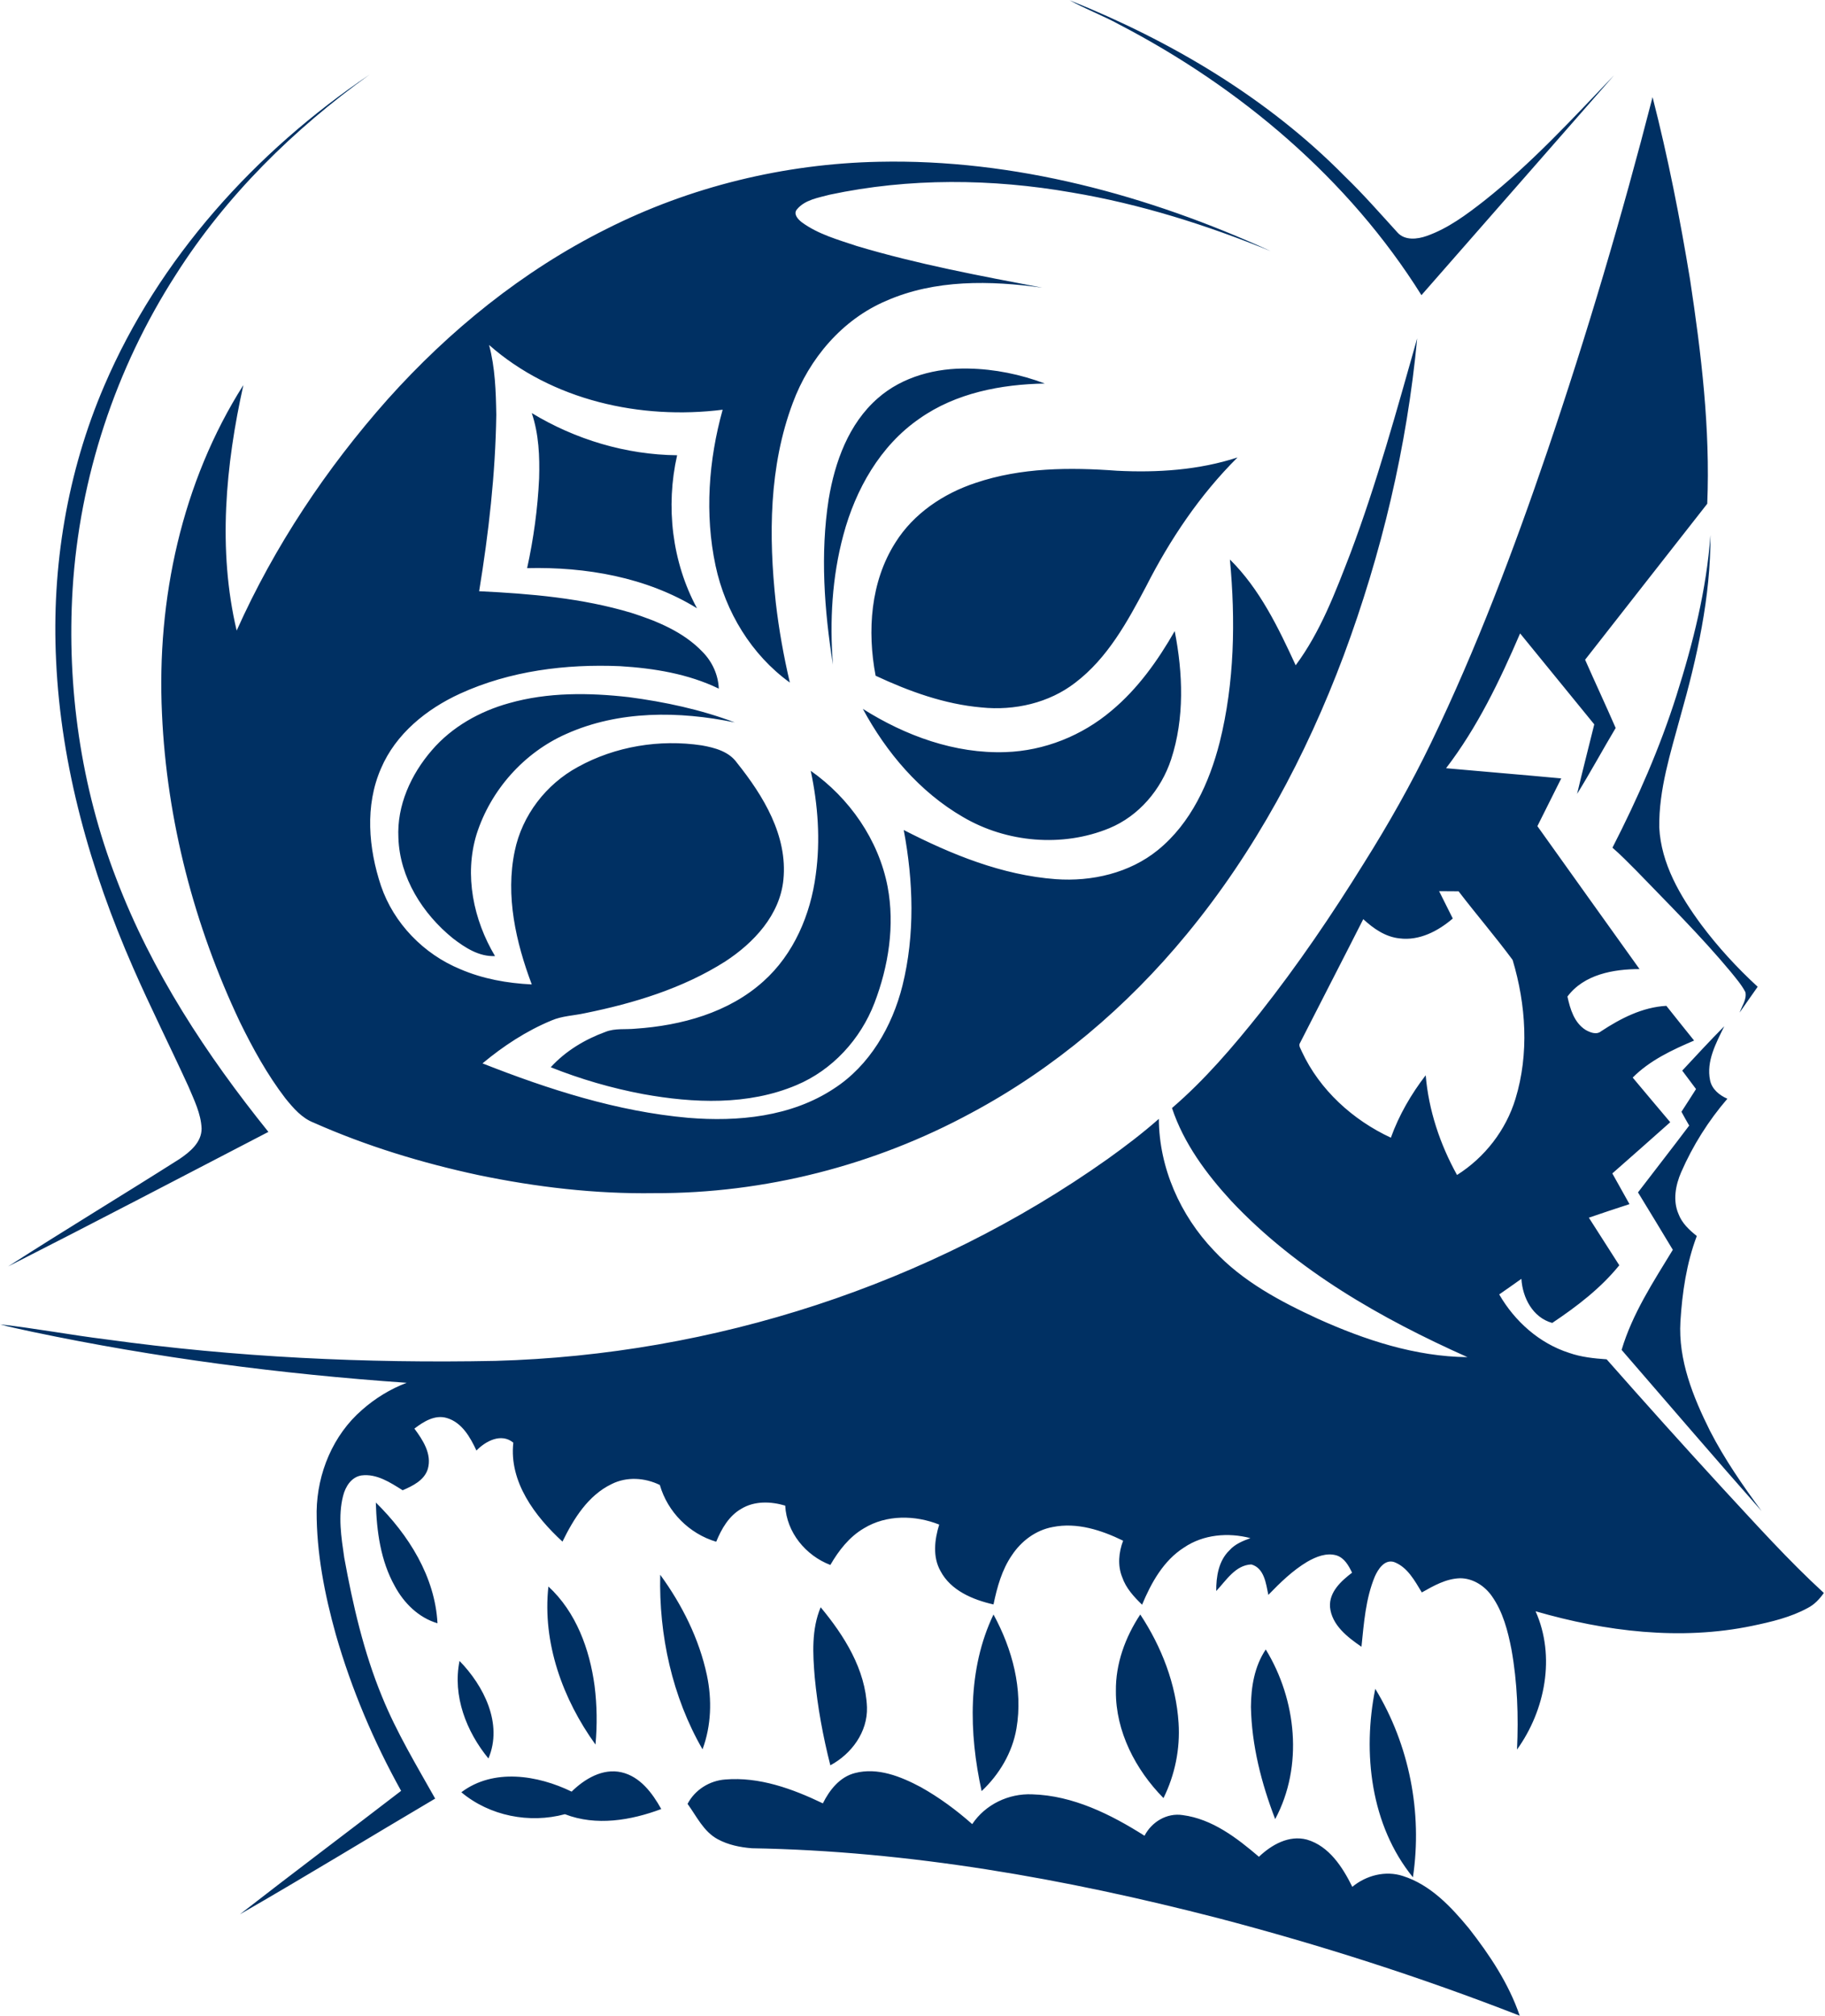
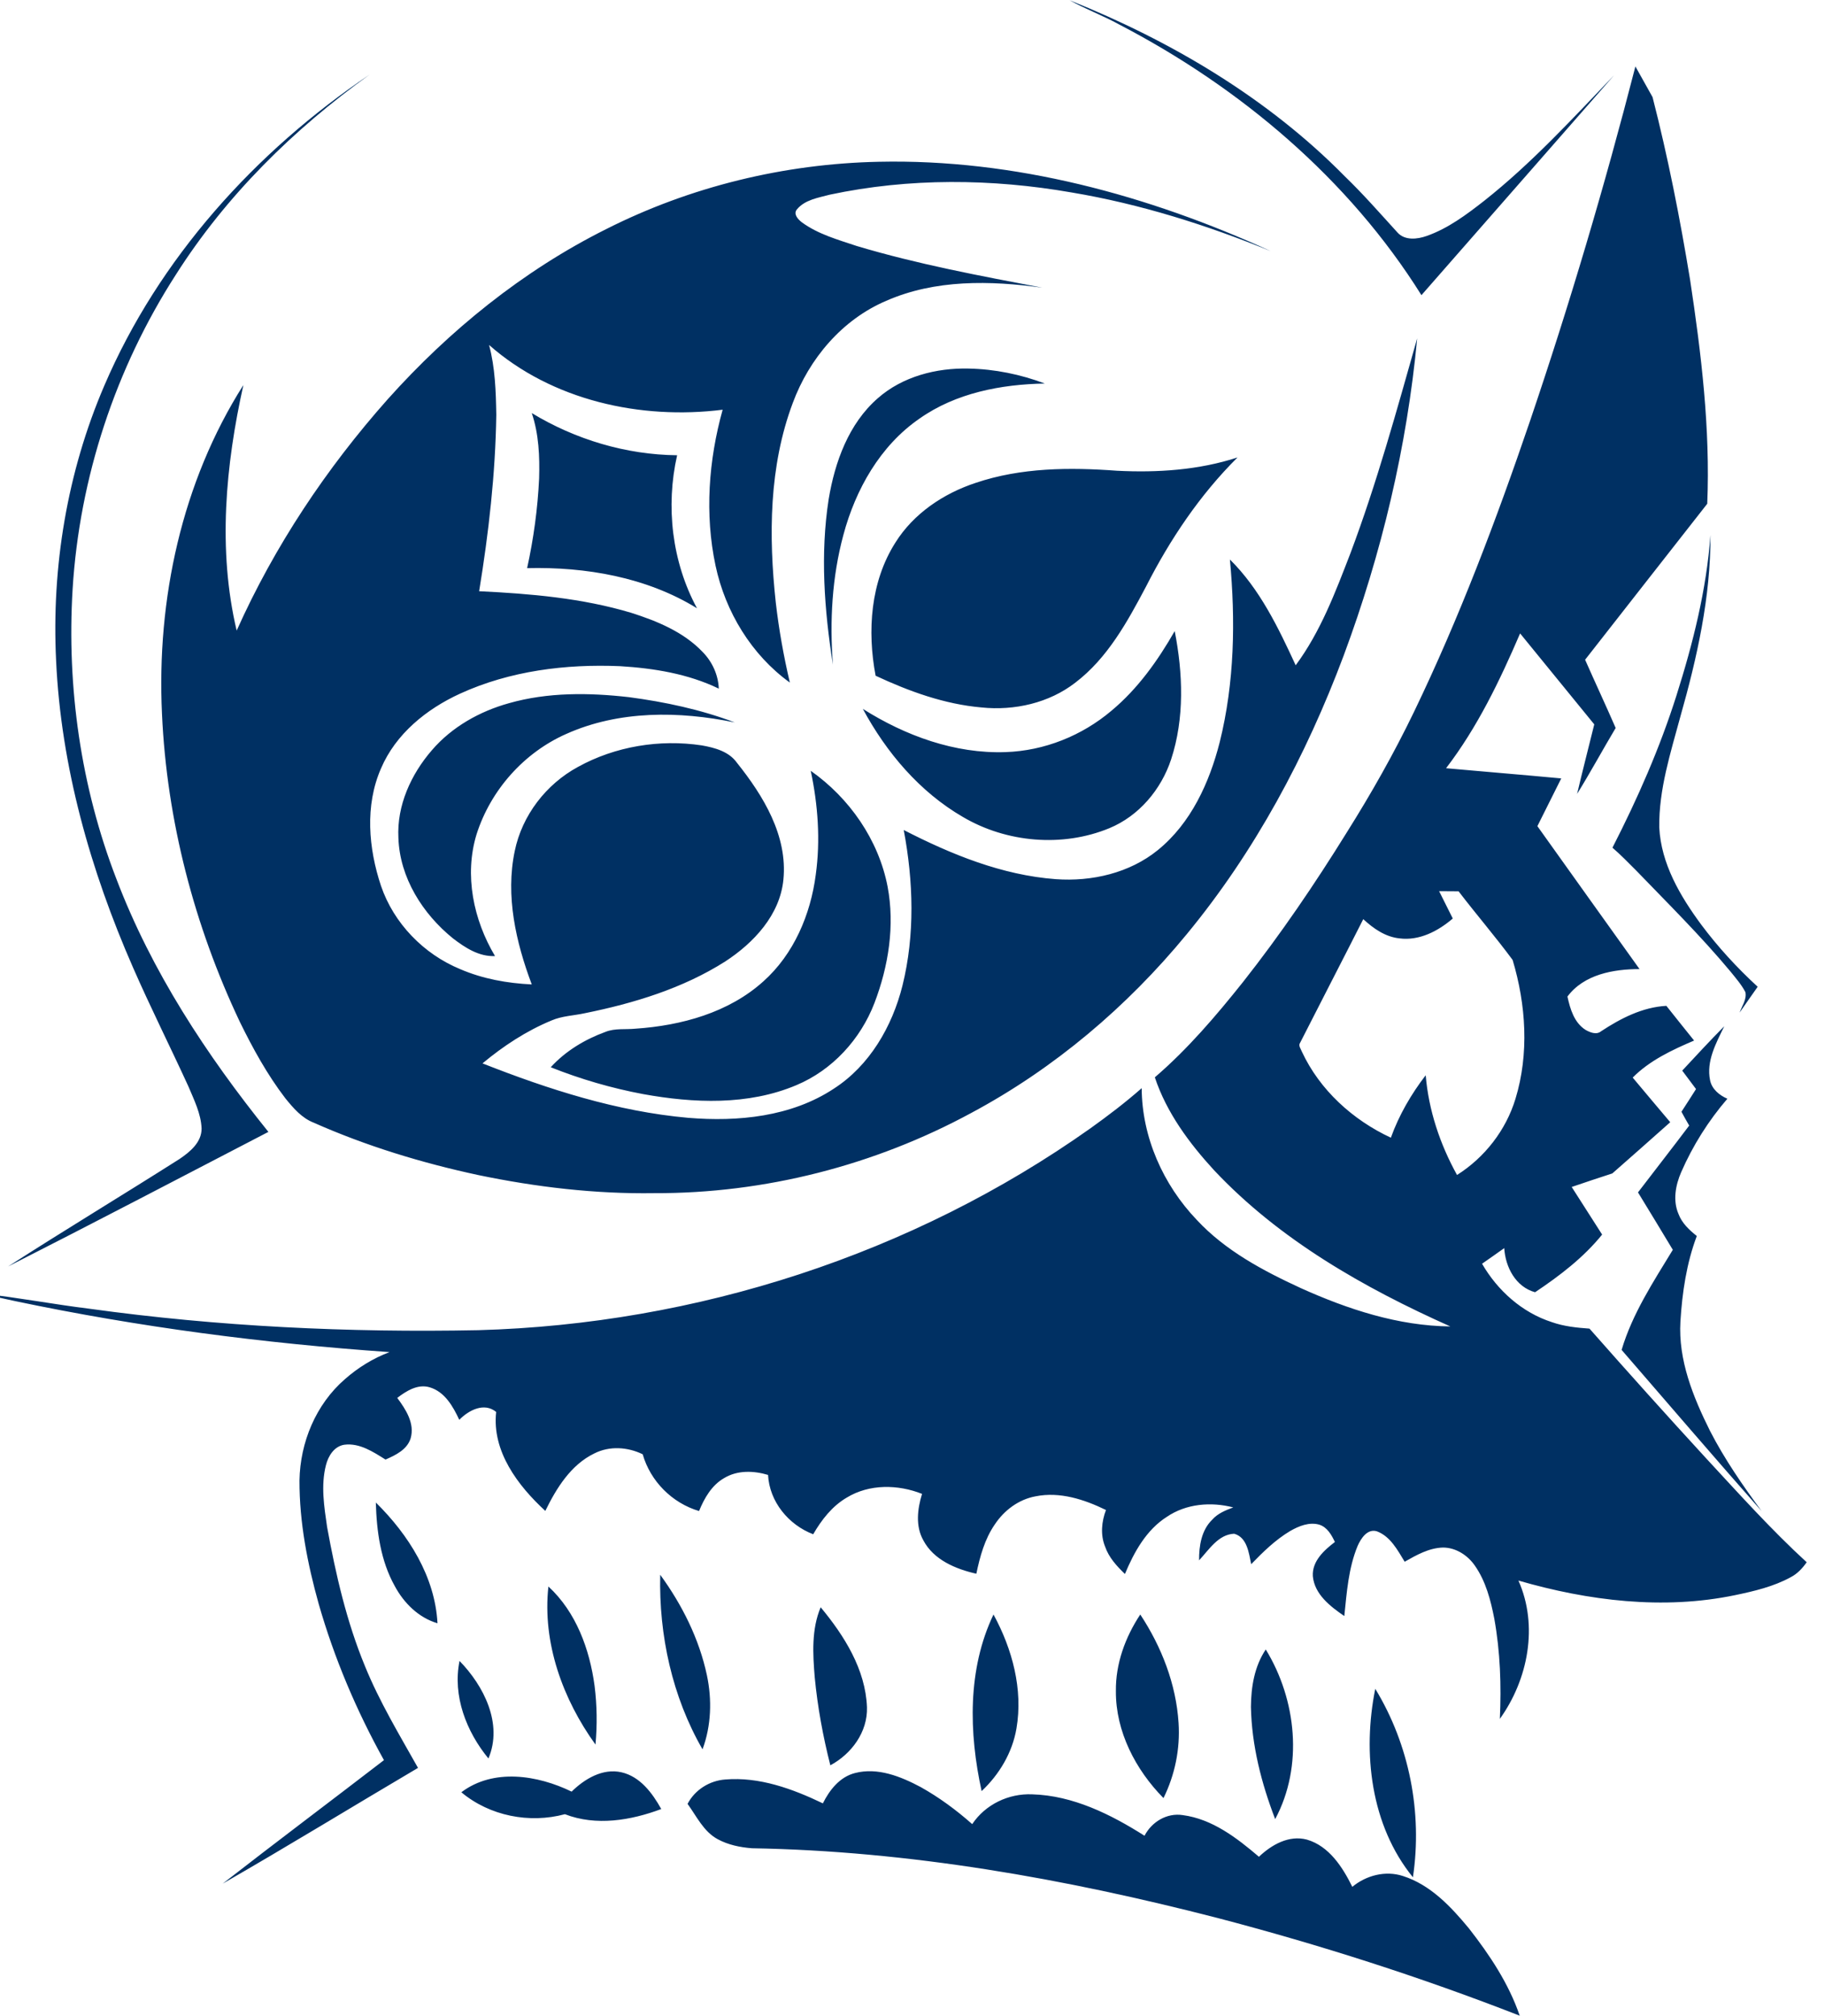
<svg xmlns="http://www.w3.org/2000/svg" version="1.2" viewBox="0 0 1415 1563">
-   <path fill="#003063" fill-rule="evenodd" d="M861.8 550.9c20.3-16.9 35.9-38.8 49-61.7 6.4 32.7 7.7 67.5-2.8 99.5-7.7 23.3-24.9 43.8-47.9 53.3-36.4 15-79.7 11.2-113.5-8.7-33.5-19.4-59.4-50-77.6-83.8 32.9 20.8 71.4 34.9 110.7 33.5 30-1 59.2-12.7 82.1-32.1zm-233.2 46.6c30 21.1 52.6 53.5 59.6 89.8 5.7 30.2.7 61.7-10.2 90.2-10.8 28.1-32.6 52-60.6 63.7-37.4 15.8-79.6 14-118.8 6.9-24.5-4.6-48.5-11.6-71.6-20.8 11.5-12.6 26.5-21.6 42.4-27.4 7.4-3 15.5-1.7 23.3-2.5 35.5-2.4 72.3-12.4 99.2-36.7 23.6-21.1 36.6-51.8 40.6-82.7 3.7-26.8 1.7-54.1-3.9-80.5zM829.3.2c78.8 31.6 153.6 75.8 213.4 136.5 14.3 13.8 27.4 28.8 40.8 43.5 5.7 6.4 15.4 5.3 22.7 2.7 16.5-5.8 30.8-16.5 44.5-27.2 36.7-29 68.4-63.6 100.7-97.3-49.8 56.8-99.6 113.6-149.3 170.4-56.5-90.3-140.7-161.2-234.7-210C855 12 841.7 7.1 829.3.2zm452 75.1c12 46.7 21.3 94.1 29.1 141.6 8.7 57.4 15.7 115.5 13.3 173.6-31.6 40.2-63.1 80.6-94.7 120.9 7.8 17.7 16 35.2 23.7 52.9-10.1 16.9-19.5 34.3-29.9 51.1 4.2-18 8.9-35.9 13.3-53.9q-28.7-35.3-57.5-70.5c-15.7 36.5-33.1 72.8-57.4 104.5 29.7 2.7 59.6 5.1 89.3 7.9-6.2 12.3-12.3 24.7-18.5 37 26.4 36.9 52.7 73.9 79.2 110.8-20.2 0-43.1 4.1-55.9 21.3 2.1 9.6 5.2 20.2 14 25.8 3.5 2 8.5 4.1 12.1 1.1 15.2-10 32.1-18.7 50.6-19.7 7.1 9 14.3 17.9 21.5 26.9-17.1 7.3-34.4 15.4-47.6 28.7 9.6 11.6 19.4 23 29.1 34.6-14.9 13.3-29.9 26.5-44.9 39.7q6.7 11.9 13.3 23.8c-10.5 3.4-21 6.9-31.5 10.5 7.8 12.3 15.8 24.6 23.6 36.9-14.5 17.9-33 32-52 44.7-15.1-4.2-23-19.5-23.9-34.2-5.7 4.1-11.5 8.1-17.2 12.1 12 20.8 31.1 37.9 54.2 45.3 9.4 3.3 19.3 4.3 29.1 5 29.8 33.8 59.9 67.3 90.4 100.5 25.4 27.4 50.4 55.3 78 80.6-3.3 4.7-7.3 9-12.4 11.6-13.3 7.3-28.3 10.8-43.1 13.9-55.7 11.6-113.8 4.4-168-11.3 15.6 35 7.5 76.7-14.4 107.2 1.2-25.9.3-52-4.3-77.6-2.8-14.4-6.6-29.1-15.1-41.2-5.6-8.1-14.8-14-24.7-14-10.9.3-20.5 5.8-29.7 11-5.5-9-11.1-19.7-21.6-23.6-7.4-2.2-12.4 5.7-14.9 11.4-7.1 17.2-8.4 36-10.3 54.3-10.8-7.4-23.1-16.8-24.4-30.9-.7-11.6 8.7-20.1 17.1-26.5-2.6-5.5-5.9-11.4-12-13.4-7.8-2.3-15.9 1-22.7 4.9-11.4 6.8-21 16.2-30.2 25.7-1.8-8.6-3.1-20.8-13.2-23.6-12.3.5-19.5 12.4-27.2 20.6-.1-11.1 1.8-23.4 10.2-31.5 4.3-4.9 10.4-7.3 16.3-9.5-17.2-4.5-36.5-2.9-51.5 7.3-15.9 10.1-25.4 27.3-32.5 44.3-6.3-6.1-12.5-12.8-15.4-21.3-3.7-9.1-2.7-19.3.7-28.3-16.8-8.2-35.8-14.4-54.6-10.6-13.1 2.4-24.3 10.8-31.6 21.8-7.8 11.3-11.5 24.8-14.3 38.2-15.9-3.6-33.1-10.7-41.1-25.9-6.2-11-4.6-24.3-1-36-18.6-7.4-40.9-7.8-58.4 2.9-11.3 6.6-19.5 17.2-26 28.4-19.1-7.3-33.9-25.2-35-46-11.1-3.3-23.8-3.8-34.1 2.5-9.6 5.5-15.3 15.5-19.4 25.5-20.9-6.2-37.7-23.1-43.7-44-11.7-5.7-25.7-6.6-37.4-.7-18.3 8.8-29.5 27-38.1 44.6-21.2-19.5-41.5-46.2-38.1-76.7-9.3-7.7-21.4-1.3-28.6 6.1-4.8-10.3-11.2-21.7-22.9-25.2-9.3-2.8-18.1 2.8-25.2 8.2 6.6 8.9 13.7 19.7 10.4 31.3-2.7 8.8-11.7 13.1-19.5 16.5-9.6-6-20.1-13-31.9-11.5-7.9 1.2-12.5 8.7-14.3 15.9-4 15.7-1.4 32 .9 47.8 6.7 36.7 15.1 73.4 29.4 108 11.2 27.5 26.6 53 41.1 78.8-50.5 29.8-100.6 60.5-151.4 89.7 41.4-32.2 83.4-63.7 125-95.7-21.3-38.3-38.5-78.9-50.6-121.1-8.7-31.1-15-63.3-14.9-95.7.5-29.5 12.7-59 35.2-78.5 10.2-9 21.9-16.2 34.6-21-97.4-6.8-194.5-19.4-290.1-39.5-8.4-1.9-16.9-3.5-25.1-5.8 27.7 3.1 55 8.3 82.7 11.7 99.8 13.8 200.7 18.6 301.4 16.6 168.8-4.7 336.6-58.7 474.6-156.5 13.7-9.8 27.1-20 39.7-31.1.2 37.9 16.6 74.8 42.7 102.1 22.2 23.9 51.4 39.4 80.7 52.9 36.4 16.4 75.5 29.3 115.9 29.7-66.9-29.9-132.4-67.1-183.1-121-19.3-21-36.9-44.7-46-72.1 25.5-21.9 47.4-47.6 68.3-73.8 29.2-37 55.7-76 80.5-116 19-30.2 36.6-61.3 52.1-93.4 35.2-73 63.9-149 90-225.6 30.7-90.5 57.9-182.2 81.7-274.8zm-165.5 615.5 10.6 21.2c-11.3 9.7-25.9 17.4-41.3 15.4-10.9-1.1-20.2-7.6-28.1-14.9-16.2 32-32.7 63.8-48.9 95.7-1.7 2.3.5 4.8 1.3 7 13.8 29.7 39.5 53 69 66.7 6.3-17.5 15.7-33.7 27-48.4 2.3 27.2 11.1 53.5 24.3 77.3 21.5-13.6 37.9-34.7 45.3-59 10.7-35 8.2-73-2.2-107.7-13.4-18.1-28.2-35.3-41.9-53.2-5 0-10.1-.1-15.1-.1zM80.8 299.1C123.1 200.3 198 117.5 286.6 57.8 227.8 100 175.2 151.7 136.3 213c-46.8 72.7-74.7 157.4-80 243.7-4.6 76.1 6.4 153.3 33.9 224.5 27.3 71.8 69.9 136.6 117.9 196.2-67.2 34.9-134.3 70-201.8 104.3 44-28.3 88.8-55.3 132.9-83.3 8.1-5.5 17.2-12.9 17.1-23.7-.5-11.5-5.8-22-10.2-32.5-14.1-30.8-29.4-61.2-43-92.3-32.9-75.1-55.8-155.5-59.6-237.8-3.6-72.6 8.6-146.2 37.3-213zm389-121.4c65.4-33.1 138.4-50.8 211.6-52.3 105.1-2.3 208.9 25.9 303.9 69.3-49.7-20.3-101.3-36.6-154.4-45.5-61.9-10.8-125.9-11.4-187.5 1.7-8.9 2.4-19.3 3.9-25.5 11.4-3.1 3.7 1 7.9 3.9 10.1 12.6 9.2 27.9 13.4 42.5 18.3 47.1 14.1 95.5 23.1 143.8 32.3-40.3-5.6-83-6.5-121 10.2-34.1 14.5-59.7 44.8-72.4 79.1-18.5 49.2-18.8 103.1-13.2 154.8 2.4 20.8 6.1 41.5 10.9 62-29.8-21.5-50-54.9-57.6-90.6-8.5-39.9-5.4-81.8 5.5-120.9-63.6 8-132.3-7.2-181.1-50.2 4.7 17.6 5.3 36 5.6 54.2-.7 45.8-5.9 91.5-13.3 136.7 39.7 1.9 79.7 5.3 117.8 16.7 20.1 6.4 40.6 14.8 55.4 30.3 7.5 7.6 12.2 17.8 12.6 28.5-23.8-11.5-50.3-15.8-76.5-17.4-42.1-1.8-85.4 3.6-124.1 21.3-26 11.9-49.9 31.2-61.3 58-12.6 28.8-9.7 61.9 0 91 9.9 29 33 52.8 61.3 64.5 17.6 7.6 36.6 11 55.6 11.9-12.3-32.7-20.5-68.6-13.2-103.4 5.7-27.7 24.3-51.8 49-65.2 29-16 63.4-21.6 96-16.7 10.1 1.8 21.1 4.7 27.3 13.5 20.4 25.5 39.4 56.5 36 90.6-2.7 27.4-23 49-45.1 63.4-32.9 20.9-70.8 32.4-108.8 40.1-8.6 1.9-17.7 2.1-25.8 5.6-19.6 8.1-37.4 19.8-53.6 33.3 51.3 20.2 104.4 37.3 159.5 42.2 38.5 3.2 79.9-.8 112.9-22.6 27.8-17.9 45.3-48.3 53.2-79.8 9.8-39.5 8.5-81 1-120.7 36.8 18.9 76.2 35 117.9 38.1 27.9 2 57.2-4.7 79.2-22.6 25.6-20.8 39.9-52.2 47.9-83.6 11.5-46.2 12.3-94.4 7.9-141.6 23.2 22.9 37.5 52.8 51 82 19.3-26 30.8-56.7 42.4-86.7 20.5-54.5 35.9-110.7 51.8-166.7-7.9 84-27.6 166.9-57 245.9-29.1 77.7-68.8 151.9-121.7 216-46.2 56.2-102.7 104.1-167 138.5-75.1 40.7-160.3 62.5-245.8 62.2-45.8.7-91.5-4.7-136.3-14-43.8-9.4-86.9-22.5-127.9-40.7-9.2-3.6-15.8-11.4-21.9-18.9-14-18.3-25.1-38.5-35.2-59.1-35.4-74.7-56.7-156.3-60.4-238.9-4.2-88.6 15.3-179.5 63.1-254.8-13.8 62.1-20 127.7-5.2 190.3 29.3-65.4 69.5-125.7 117.1-179.3 47.9-53.5 104.8-99.6 169.2-131.8zm210.8 131c19.2-16.9 45.4-23.6 70.5-23 20.1.4 40.2 4.5 59 11.6-33.9.6-69 7.3-97.2 27.2-30.5 21-49.6 55-59 90.2-8.8 32.6-10.7 66.8-8.1 100.5-6.7-42.3-9.9-85.7-3.3-128.2 4.8-28.9 15.5-58.6 38.1-78.3zm-268.3 11.5c33.8 20.5 73.1 32.3 112.7 32.7-9 39.7-4 82.7 15.4 118.6-39.1-24.1-86.3-32.2-131.7-31.1 5-22.8 8.2-46.1 9.3-69.5.5-17-.2-34.4-5.7-50.7zM866 364.9c31.4 1.6 63.5-.5 93.5-10.3-29.2 29-52.4 63.6-71 100.2-14.4 27.2-29.8 55.4-54.8 74.4-20.4 15.8-47.2 21.8-72.6 19.2-28.8-2.5-56.3-12.5-82.2-24.6-6.6-34.7-4-72.9 15.4-103.3 14.1-22.5 37.3-38 62.2-46.2 35.2-11.9 72.9-12.1 109.5-9.4zm433.9 174c12.8-40.4 23.2-81.8 26.3-124.1.2 47.9-10.4 95.1-23.4 140.9-7.6 28.1-16.7 56.3-16.3 85.7 1.4 28.1 16.2 53.2 32.5 75.3 13 17.4 27.8 33.5 43.8 48.2-4.7 6.6-9.3 13.3-14 20 1.8-5.1 5.6-10.1 4.5-15.8-3-5.8-7.4-10.8-11.5-15.9-22.9-27.5-48.4-52.7-73.2-78.4-6-6-12-12.2-18.4-17.7 19.5-38.1 36.8-77.4 49.7-118.2zm-905.3 6.2c30.2-8.6 62.1-8.2 93-4.7 27.9 3.7 55.7 9.6 82.1 19.6-43.1-8.9-89.8-9.4-130.6 8.9-32.9 14.5-58.7 43.6-69.6 77.8-9.7 31.7-2.4 66.4 14.3 94.4-12.4.6-23.2-6.5-32.6-13.7-23.5-19-41.3-47.1-42.3-77.9-1.3-25.1 9.8-49.3 25.9-67.9 15.5-18.1 37.1-30.2 59.8-36.5zm909.7 284.8c10.7-11.5 21.5-23.2 32.6-34.4-6.3 13-14.1 27-11 41.9 1.4 6.9 7.2 11.6 13.4 14.3-14.7 17.1-26.8 36.3-35.8 56.9-4.4 10.1-6.6 22-2.1 32.4 2.7 7.2 8.4 12.5 14.2 17.1-8 21.2-11.3 43.8-12.7 66.2-1.8 29.9 9.8 58.5 22.9 84.8 11.3 22 25.4 42.3 40 62.2-36.5-41.3-72.4-83.2-108.5-124.9 8.3-28 24.6-52.8 39.7-77.6-8.9-14.9-18-29.7-27-44.5 13.2-17.3 26.6-34.4 39.7-51.8q-3.1-5.3-6-10.7c3.8-5.9 7.6-11.7 11.3-17.6-3.5-4.7-7.1-9.5-10.7-14.3zM291.4 1164.7c25.3 24.9 45.9 57.4 47.8 93.6-14.6-4.3-26-15.6-33.1-28.8-11-19.6-14.1-42.6-14.7-64.8zm220.5 56c16.9 23.2 30.2 49.6 36.2 77.9 4 18.9 3.4 39.1-3.4 57.4-23.5-40.7-33.9-88.5-32.8-135.3zm-86.7 9.1c21.5 19.8 32 48.7 35.8 77 1.9 15.1 2.1 30.4.7 45.5-25.3-35-41.3-78.9-36.5-122.5zm211.1 16.1c18.3 22 34.8 48.2 35.9 77.5.6 19.2-12 36.2-28.4 45-5.7-22.4-9.9-45.2-12.1-68.2-1.5-18.1-2.6-37.2 4.6-54.3zm124.8 142.5c-9.9-45-11.1-94.5 9.2-136.9 14.6 26.8 23 58 17.8 88.4-3.2 18.7-13.3 35.6-27 48.5zm104.1-77.5c-.3-21.2 7.3-41.9 18.9-59.4 16.5 25 27.8 54 29.7 84.1 1.3 20-2.8 40.2-11.7 58.2-21.6-21.9-37.1-51.6-36.9-82.9zm104.7 12.3c.1-15.5 2.7-31.5 11.5-44.6 23.8 38.9 29.3 90.5 7.3 131.5-10.7-27.8-18.2-57.1-18.8-86.9zm-613.6-35.7c18.8 19.3 33.8 48.7 22.4 75.6-17.1-20.8-27.9-48.5-22.4-75.6zm739.2 167.7c-32.8-40.3-39.2-96.5-29.2-146.1 26.4 43.3 36.7 96 29.2 146.1zm-652.3-66.4c10-9.8 24-18.3 38.6-15 14.5 3.3 24 16.1 30.9 28.5-23.5 8.8-50.5 13.4-74.7 4-27.5 7.4-58.3 1.4-80.3-17 24.9-18.8 59.2-13.3 85.5-.5zm219.7-14.4c17.6-4.6 35.6 2.7 51 10.9 14.3 8 27.6 17.8 39.9 28.7 10.2-15.3 28.3-23.9 46.5-23.1 31.6.9 60.9 15.5 87.1 32.1 5.5-10.7 17.3-17.9 29.6-16 22.9 3 42 17.7 59.1 32.3 9.8-9.3 23.2-17 37.2-13.3 17.2 5 27.7 21.4 35.2 36.6 10.8-8.9 25.7-12.8 39.2-8.4 21.4 6.8 37.3 23.8 51.2 40.6 16.1 20.6 30.9 42.8 39.4 67.7-76.6-29.9-155-55-234.5-75.8-117.9-30.4-238.8-51.9-360.8-54-9.1-.7-18.4-2.6-26.5-7-11-5.9-16.4-17.8-23.4-27.4 5.7-10.9 17-18 29.2-18.9 26.4-2.2 52.2 7.2 75.7 18.5 5.2-10.4 13.1-20.5 24.9-23.5z" />
+   <path fill="#003063" fill-rule="evenodd" d="M861.8 550.9c20.3-16.9 35.9-38.8 49-61.7 6.4 32.7 7.7 67.5-2.8 99.5-7.7 23.3-24.9 43.8-47.9 53.3-36.4 15-79.7 11.2-113.5-8.7-33.5-19.4-59.4-50-77.6-83.8 32.9 20.8 71.4 34.9 110.7 33.5 30-1 59.2-12.7 82.1-32.1zm-233.2 46.6c30 21.1 52.6 53.5 59.6 89.8 5.7 30.2.7 61.7-10.2 90.2-10.8 28.1-32.6 52-60.6 63.7-37.4 15.8-79.6 14-118.8 6.9-24.5-4.6-48.5-11.6-71.6-20.8 11.5-12.6 26.5-21.6 42.4-27.4 7.4-3 15.5-1.7 23.3-2.5 35.5-2.4 72.3-12.4 99.2-36.7 23.6-21.1 36.6-51.8 40.6-82.7 3.7-26.8 1.7-54.1-3.9-80.5zM829.3.2c78.8 31.6 153.6 75.8 213.4 136.5 14.3 13.8 27.4 28.8 40.8 43.5 5.7 6.4 15.4 5.3 22.7 2.7 16.5-5.8 30.8-16.5 44.5-27.2 36.7-29 68.4-63.6 100.7-97.3-49.8 56.8-99.6 113.6-149.3 170.4-56.5-90.3-140.7-161.2-234.7-210C855 12 841.7 7.1 829.3.2zm452 75.1c12 46.7 21.3 94.1 29.1 141.6 8.7 57.4 15.7 115.5 13.3 173.6-31.6 40.2-63.1 80.6-94.7 120.9 7.8 17.7 16 35.2 23.7 52.9-10.1 16.9-19.5 34.3-29.9 51.1 4.2-18 8.9-35.9 13.3-53.9q-28.7-35.3-57.5-70.5c-15.7 36.5-33.1 72.8-57.4 104.5 29.7 2.7 59.6 5.1 89.3 7.9-6.2 12.3-12.3 24.7-18.5 37 26.4 36.9 52.7 73.9 79.2 110.8-20.2 0-43.1 4.1-55.9 21.3 2.1 9.6 5.2 20.2 14 25.8 3.5 2 8.5 4.1 12.1 1.1 15.2-10 32.1-18.7 50.6-19.7 7.1 9 14.3 17.9 21.5 26.9-17.1 7.3-34.4 15.4-47.6 28.7 9.6 11.6 19.4 23 29.1 34.6-14.9 13.3-29.9 26.5-44.9 39.7c-10.5 3.4-21 6.9-31.5 10.5 7.8 12.3 15.8 24.6 23.6 36.9-14.5 17.9-33 32-52 44.7-15.1-4.2-23-19.5-23.9-34.2-5.7 4.1-11.5 8.1-17.2 12.1 12 20.8 31.1 37.9 54.2 45.3 9.4 3.3 19.3 4.3 29.1 5 29.8 33.8 59.9 67.3 90.4 100.5 25.4 27.4 50.4 55.3 78 80.6-3.3 4.7-7.3 9-12.4 11.6-13.3 7.3-28.3 10.8-43.1 13.9-55.7 11.6-113.8 4.4-168-11.3 15.6 35 7.5 76.7-14.4 107.2 1.2-25.9.3-52-4.3-77.6-2.8-14.4-6.6-29.1-15.1-41.2-5.6-8.1-14.8-14-24.7-14-10.9.3-20.5 5.8-29.7 11-5.5-9-11.1-19.7-21.6-23.6-7.4-2.2-12.4 5.7-14.9 11.4-7.1 17.2-8.4 36-10.3 54.3-10.8-7.4-23.1-16.8-24.4-30.9-.7-11.6 8.7-20.1 17.1-26.5-2.6-5.5-5.9-11.4-12-13.4-7.8-2.3-15.9 1-22.7 4.9-11.4 6.8-21 16.2-30.2 25.7-1.8-8.6-3.1-20.8-13.2-23.6-12.3.5-19.5 12.4-27.2 20.6-.1-11.1 1.8-23.4 10.2-31.5 4.3-4.9 10.4-7.3 16.3-9.5-17.2-4.5-36.5-2.9-51.5 7.3-15.9 10.1-25.4 27.3-32.5 44.3-6.3-6.1-12.5-12.8-15.4-21.3-3.7-9.1-2.7-19.3.7-28.3-16.8-8.2-35.8-14.4-54.6-10.6-13.1 2.4-24.3 10.8-31.6 21.8-7.8 11.3-11.5 24.8-14.3 38.2-15.9-3.6-33.1-10.7-41.1-25.9-6.2-11-4.6-24.3-1-36-18.6-7.4-40.9-7.8-58.4 2.9-11.3 6.6-19.5 17.2-26 28.4-19.1-7.3-33.9-25.2-35-46-11.1-3.3-23.8-3.8-34.1 2.5-9.6 5.5-15.3 15.5-19.4 25.5-20.9-6.2-37.7-23.1-43.7-44-11.7-5.7-25.7-6.6-37.4-.7-18.3 8.8-29.5 27-38.1 44.6-21.2-19.5-41.5-46.2-38.1-76.7-9.3-7.7-21.4-1.3-28.6 6.1-4.8-10.3-11.2-21.7-22.9-25.2-9.3-2.8-18.1 2.8-25.2 8.2 6.6 8.9 13.7 19.7 10.4 31.3-2.7 8.8-11.7 13.1-19.5 16.5-9.6-6-20.1-13-31.9-11.5-7.9 1.2-12.5 8.7-14.3 15.9-4 15.7-1.4 32 .9 47.8 6.7 36.7 15.1 73.4 29.4 108 11.2 27.5 26.6 53 41.1 78.8-50.5 29.8-100.6 60.5-151.4 89.7 41.4-32.2 83.4-63.7 125-95.7-21.3-38.3-38.5-78.9-50.6-121.1-8.7-31.1-15-63.3-14.9-95.7.5-29.5 12.7-59 35.2-78.5 10.2-9 21.9-16.2 34.6-21-97.4-6.8-194.5-19.4-290.1-39.5-8.4-1.9-16.9-3.5-25.1-5.8 27.7 3.1 55 8.3 82.7 11.7 99.8 13.8 200.7 18.6 301.4 16.6 168.8-4.7 336.6-58.7 474.6-156.5 13.7-9.8 27.1-20 39.7-31.1.2 37.9 16.6 74.8 42.7 102.1 22.2 23.9 51.4 39.4 80.7 52.9 36.4 16.4 75.5 29.3 115.9 29.7-66.9-29.9-132.4-67.1-183.1-121-19.3-21-36.9-44.7-46-72.1 25.5-21.9 47.4-47.6 68.3-73.8 29.2-37 55.7-76 80.5-116 19-30.2 36.6-61.3 52.1-93.4 35.2-73 63.9-149 90-225.6 30.7-90.5 57.9-182.2 81.7-274.8zm-165.5 615.5 10.6 21.2c-11.3 9.7-25.9 17.4-41.3 15.4-10.9-1.1-20.2-7.6-28.1-14.9-16.2 32-32.7 63.8-48.9 95.7-1.7 2.3.5 4.8 1.3 7 13.8 29.7 39.5 53 69 66.7 6.3-17.5 15.7-33.7 27-48.4 2.3 27.2 11.1 53.5 24.3 77.3 21.5-13.6 37.9-34.7 45.3-59 10.7-35 8.2-73-2.2-107.7-13.4-18.1-28.2-35.3-41.9-53.2-5 0-10.1-.1-15.1-.1zM80.8 299.1C123.1 200.3 198 117.5 286.6 57.8 227.8 100 175.2 151.7 136.3 213c-46.8 72.7-74.7 157.4-80 243.7-4.6 76.1 6.4 153.3 33.9 224.5 27.3 71.8 69.9 136.6 117.9 196.2-67.2 34.9-134.3 70-201.8 104.3 44-28.3 88.8-55.3 132.9-83.3 8.1-5.5 17.2-12.9 17.1-23.7-.5-11.5-5.8-22-10.2-32.5-14.1-30.8-29.4-61.2-43-92.3-32.9-75.1-55.8-155.5-59.6-237.8-3.6-72.6 8.6-146.2 37.3-213zm389-121.4c65.4-33.1 138.4-50.8 211.6-52.3 105.1-2.3 208.9 25.9 303.9 69.3-49.7-20.3-101.3-36.6-154.4-45.5-61.9-10.8-125.9-11.4-187.5 1.7-8.9 2.4-19.3 3.9-25.5 11.4-3.1 3.7 1 7.9 3.9 10.1 12.6 9.2 27.9 13.4 42.5 18.3 47.1 14.1 95.5 23.1 143.8 32.3-40.3-5.6-83-6.5-121 10.2-34.1 14.5-59.7 44.8-72.4 79.1-18.5 49.2-18.8 103.1-13.2 154.8 2.4 20.8 6.1 41.5 10.9 62-29.8-21.5-50-54.9-57.6-90.6-8.5-39.9-5.4-81.8 5.5-120.9-63.6 8-132.3-7.2-181.1-50.2 4.7 17.6 5.3 36 5.6 54.2-.7 45.8-5.9 91.5-13.3 136.7 39.7 1.9 79.7 5.3 117.8 16.7 20.1 6.4 40.6 14.8 55.4 30.3 7.5 7.6 12.2 17.8 12.6 28.5-23.8-11.5-50.3-15.8-76.5-17.4-42.1-1.8-85.4 3.6-124.1 21.3-26 11.9-49.9 31.2-61.3 58-12.6 28.8-9.7 61.9 0 91 9.9 29 33 52.8 61.3 64.5 17.6 7.6 36.6 11 55.6 11.9-12.3-32.7-20.5-68.6-13.2-103.4 5.7-27.7 24.3-51.8 49-65.2 29-16 63.4-21.6 96-16.7 10.1 1.8 21.1 4.7 27.3 13.5 20.4 25.5 39.4 56.5 36 90.6-2.7 27.4-23 49-45.1 63.4-32.9 20.9-70.8 32.4-108.8 40.1-8.6 1.9-17.7 2.1-25.8 5.6-19.6 8.1-37.4 19.8-53.6 33.3 51.3 20.2 104.4 37.3 159.5 42.2 38.5 3.2 79.9-.8 112.9-22.6 27.8-17.9 45.3-48.3 53.2-79.8 9.8-39.5 8.5-81 1-120.7 36.8 18.9 76.2 35 117.9 38.1 27.9 2 57.2-4.7 79.2-22.6 25.6-20.8 39.9-52.2 47.9-83.6 11.5-46.2 12.3-94.4 7.9-141.6 23.2 22.9 37.5 52.8 51 82 19.3-26 30.8-56.7 42.4-86.7 20.5-54.5 35.9-110.7 51.8-166.7-7.9 84-27.6 166.9-57 245.9-29.1 77.7-68.8 151.9-121.7 216-46.2 56.2-102.7 104.1-167 138.5-75.1 40.7-160.3 62.5-245.8 62.2-45.8.7-91.5-4.7-136.3-14-43.8-9.4-86.9-22.5-127.9-40.7-9.2-3.6-15.8-11.4-21.9-18.9-14-18.3-25.1-38.5-35.2-59.1-35.4-74.7-56.7-156.3-60.4-238.9-4.2-88.6 15.3-179.5 63.1-254.8-13.8 62.1-20 127.7-5.2 190.3 29.3-65.4 69.5-125.7 117.1-179.3 47.9-53.5 104.8-99.6 169.2-131.8zm210.8 131c19.2-16.9 45.4-23.6 70.5-23 20.1.4 40.2 4.5 59 11.6-33.9.6-69 7.3-97.2 27.2-30.5 21-49.6 55-59 90.2-8.8 32.6-10.7 66.8-8.1 100.5-6.7-42.3-9.9-85.7-3.3-128.2 4.8-28.9 15.5-58.6 38.1-78.3zm-268.3 11.5c33.8 20.5 73.1 32.3 112.7 32.7-9 39.7-4 82.7 15.4 118.6-39.1-24.1-86.3-32.2-131.7-31.1 5-22.8 8.2-46.1 9.3-69.5.5-17-.2-34.4-5.7-50.7zM866 364.9c31.4 1.6 63.5-.5 93.5-10.3-29.2 29-52.4 63.6-71 100.2-14.4 27.2-29.8 55.4-54.8 74.4-20.4 15.8-47.2 21.8-72.6 19.2-28.8-2.5-56.3-12.5-82.2-24.6-6.6-34.7-4-72.9 15.4-103.3 14.1-22.5 37.3-38 62.2-46.2 35.2-11.9 72.9-12.1 109.5-9.4zm433.9 174c12.8-40.4 23.2-81.8 26.3-124.1.2 47.9-10.4 95.1-23.4 140.9-7.6 28.1-16.7 56.3-16.3 85.7 1.4 28.1 16.2 53.2 32.5 75.3 13 17.4 27.8 33.5 43.8 48.2-4.7 6.6-9.3 13.3-14 20 1.8-5.1 5.6-10.1 4.5-15.8-3-5.8-7.4-10.8-11.5-15.9-22.9-27.5-48.4-52.7-73.2-78.4-6-6-12-12.2-18.4-17.7 19.5-38.1 36.8-77.4 49.7-118.2zm-905.3 6.2c30.2-8.6 62.1-8.2 93-4.7 27.9 3.7 55.7 9.6 82.1 19.6-43.1-8.9-89.8-9.4-130.6 8.9-32.9 14.5-58.7 43.6-69.6 77.8-9.7 31.7-2.4 66.4 14.3 94.4-12.4.6-23.2-6.5-32.6-13.7-23.5-19-41.3-47.1-42.3-77.9-1.3-25.1 9.8-49.3 25.9-67.9 15.5-18.1 37.1-30.2 59.8-36.5zm909.7 284.8c10.7-11.5 21.5-23.2 32.6-34.4-6.3 13-14.1 27-11 41.9 1.4 6.9 7.2 11.6 13.4 14.3-14.7 17.1-26.8 36.3-35.8 56.9-4.4 10.1-6.6 22-2.1 32.4 2.7 7.2 8.4 12.5 14.2 17.1-8 21.2-11.3 43.8-12.7 66.2-1.8 29.9 9.8 58.5 22.9 84.8 11.3 22 25.4 42.3 40 62.2-36.5-41.3-72.4-83.2-108.5-124.9 8.3-28 24.6-52.8 39.7-77.6-8.9-14.9-18-29.7-27-44.5 13.2-17.3 26.6-34.4 39.7-51.8q-3.1-5.3-6-10.7c3.8-5.9 7.6-11.7 11.3-17.6-3.5-4.7-7.1-9.5-10.7-14.3zM291.4 1164.7c25.3 24.9 45.9 57.4 47.8 93.6-14.6-4.3-26-15.6-33.1-28.8-11-19.6-14.1-42.6-14.7-64.8zm220.5 56c16.9 23.2 30.2 49.6 36.2 77.9 4 18.9 3.4 39.1-3.4 57.4-23.5-40.7-33.9-88.5-32.8-135.3zm-86.7 9.1c21.5 19.8 32 48.7 35.8 77 1.9 15.1 2.1 30.4.7 45.5-25.3-35-41.3-78.9-36.5-122.5zm211.1 16.1c18.3 22 34.8 48.2 35.9 77.5.6 19.2-12 36.2-28.4 45-5.7-22.4-9.9-45.2-12.1-68.2-1.5-18.1-2.6-37.2 4.6-54.3zm124.8 142.5c-9.9-45-11.1-94.5 9.2-136.9 14.6 26.8 23 58 17.8 88.4-3.2 18.7-13.3 35.6-27 48.5zm104.1-77.5c-.3-21.2 7.3-41.9 18.9-59.4 16.5 25 27.8 54 29.7 84.1 1.3 20-2.8 40.2-11.7 58.2-21.6-21.9-37.1-51.6-36.9-82.9zm104.7 12.3c.1-15.5 2.7-31.5 11.5-44.6 23.8 38.9 29.3 90.5 7.3 131.5-10.7-27.8-18.2-57.1-18.8-86.9zm-613.6-35.7c18.8 19.3 33.8 48.7 22.4 75.6-17.1-20.8-27.9-48.5-22.4-75.6zm739.2 167.7c-32.8-40.3-39.2-96.5-29.2-146.1 26.4 43.3 36.7 96 29.2 146.1zm-652.3-66.4c10-9.8 24-18.3 38.6-15 14.5 3.3 24 16.1 30.9 28.5-23.5 8.8-50.5 13.4-74.7 4-27.5 7.4-58.3 1.4-80.3-17 24.9-18.8 59.2-13.3 85.5-.5zm219.7-14.4c17.6-4.6 35.6 2.7 51 10.9 14.3 8 27.6 17.8 39.9 28.7 10.2-15.3 28.3-23.9 46.5-23.1 31.6.9 60.9 15.5 87.1 32.1 5.5-10.7 17.3-17.9 29.6-16 22.9 3 42 17.7 59.1 32.3 9.8-9.3 23.2-17 37.2-13.3 17.2 5 27.7 21.4 35.2 36.6 10.8-8.9 25.7-12.8 39.2-8.4 21.4 6.8 37.3 23.8 51.2 40.6 16.1 20.6 30.9 42.8 39.4 67.7-76.6-29.9-155-55-234.5-75.8-117.9-30.4-238.8-51.9-360.8-54-9.1-.7-18.4-2.6-26.5-7-11-5.9-16.4-17.8-23.4-27.4 5.7-10.9 17-18 29.2-18.9 26.4-2.2 52.2 7.2 75.7 18.5 5.2-10.4 13.1-20.5 24.9-23.5z" />
</svg>